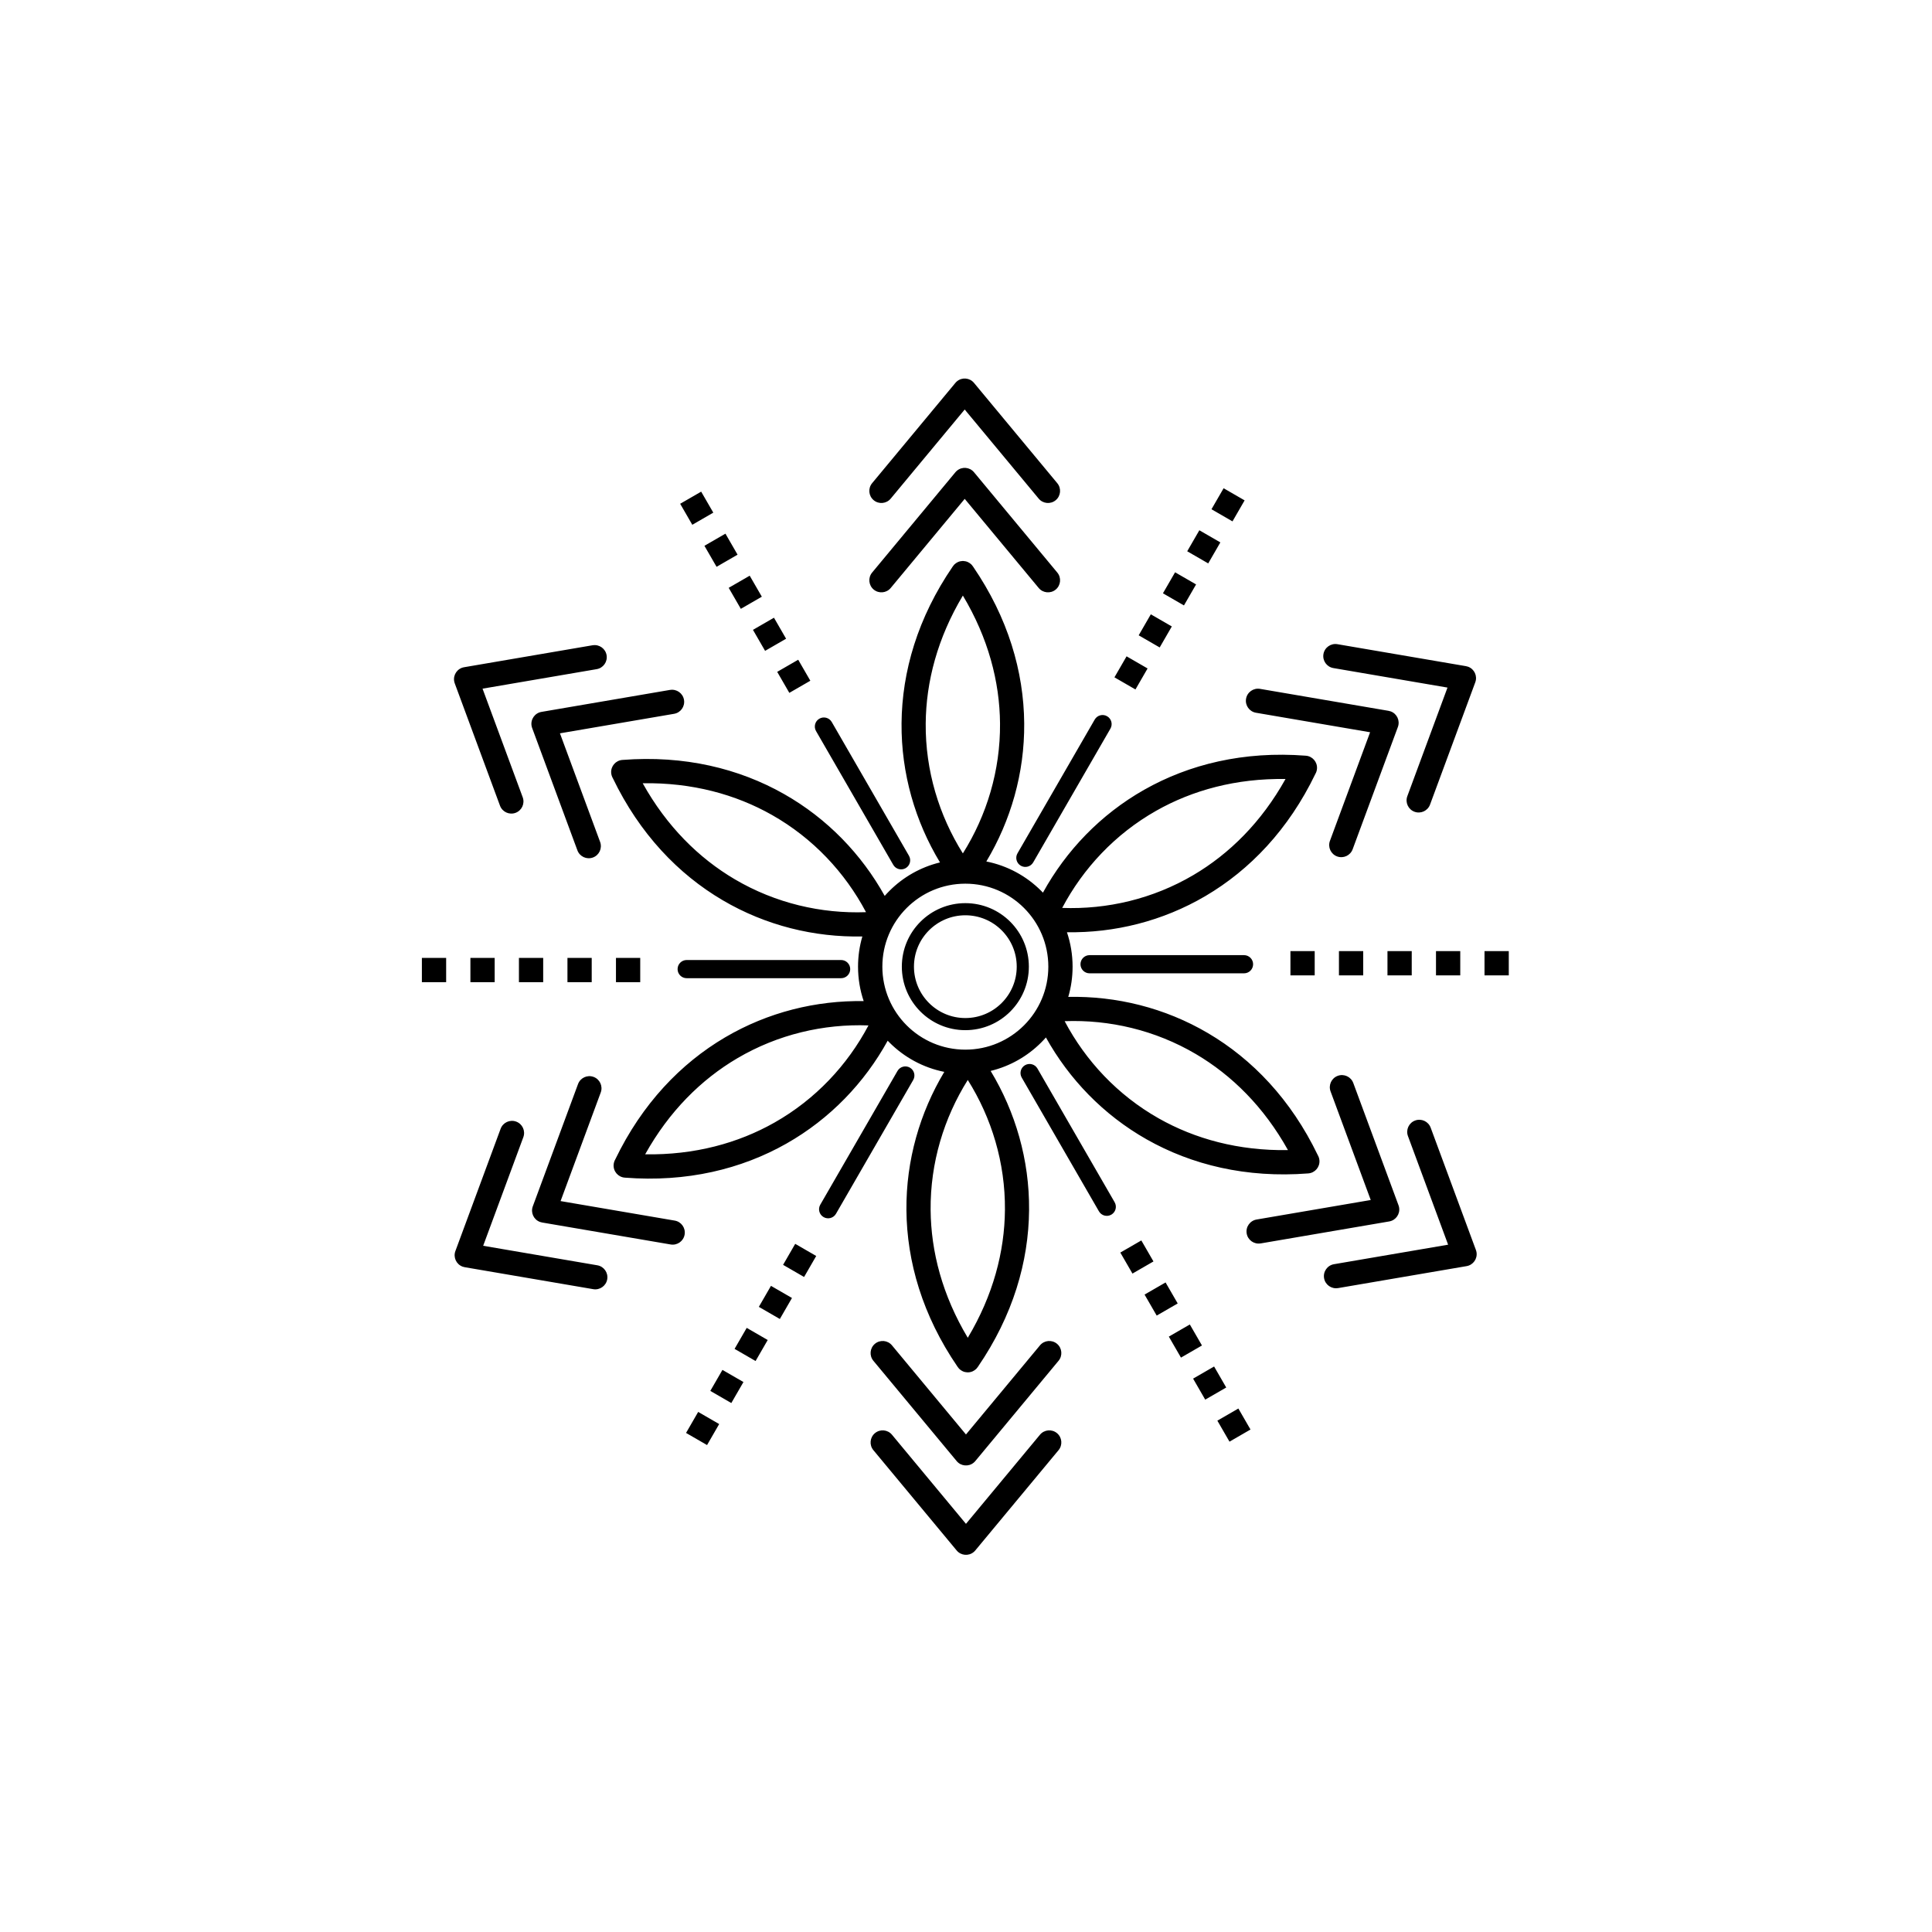
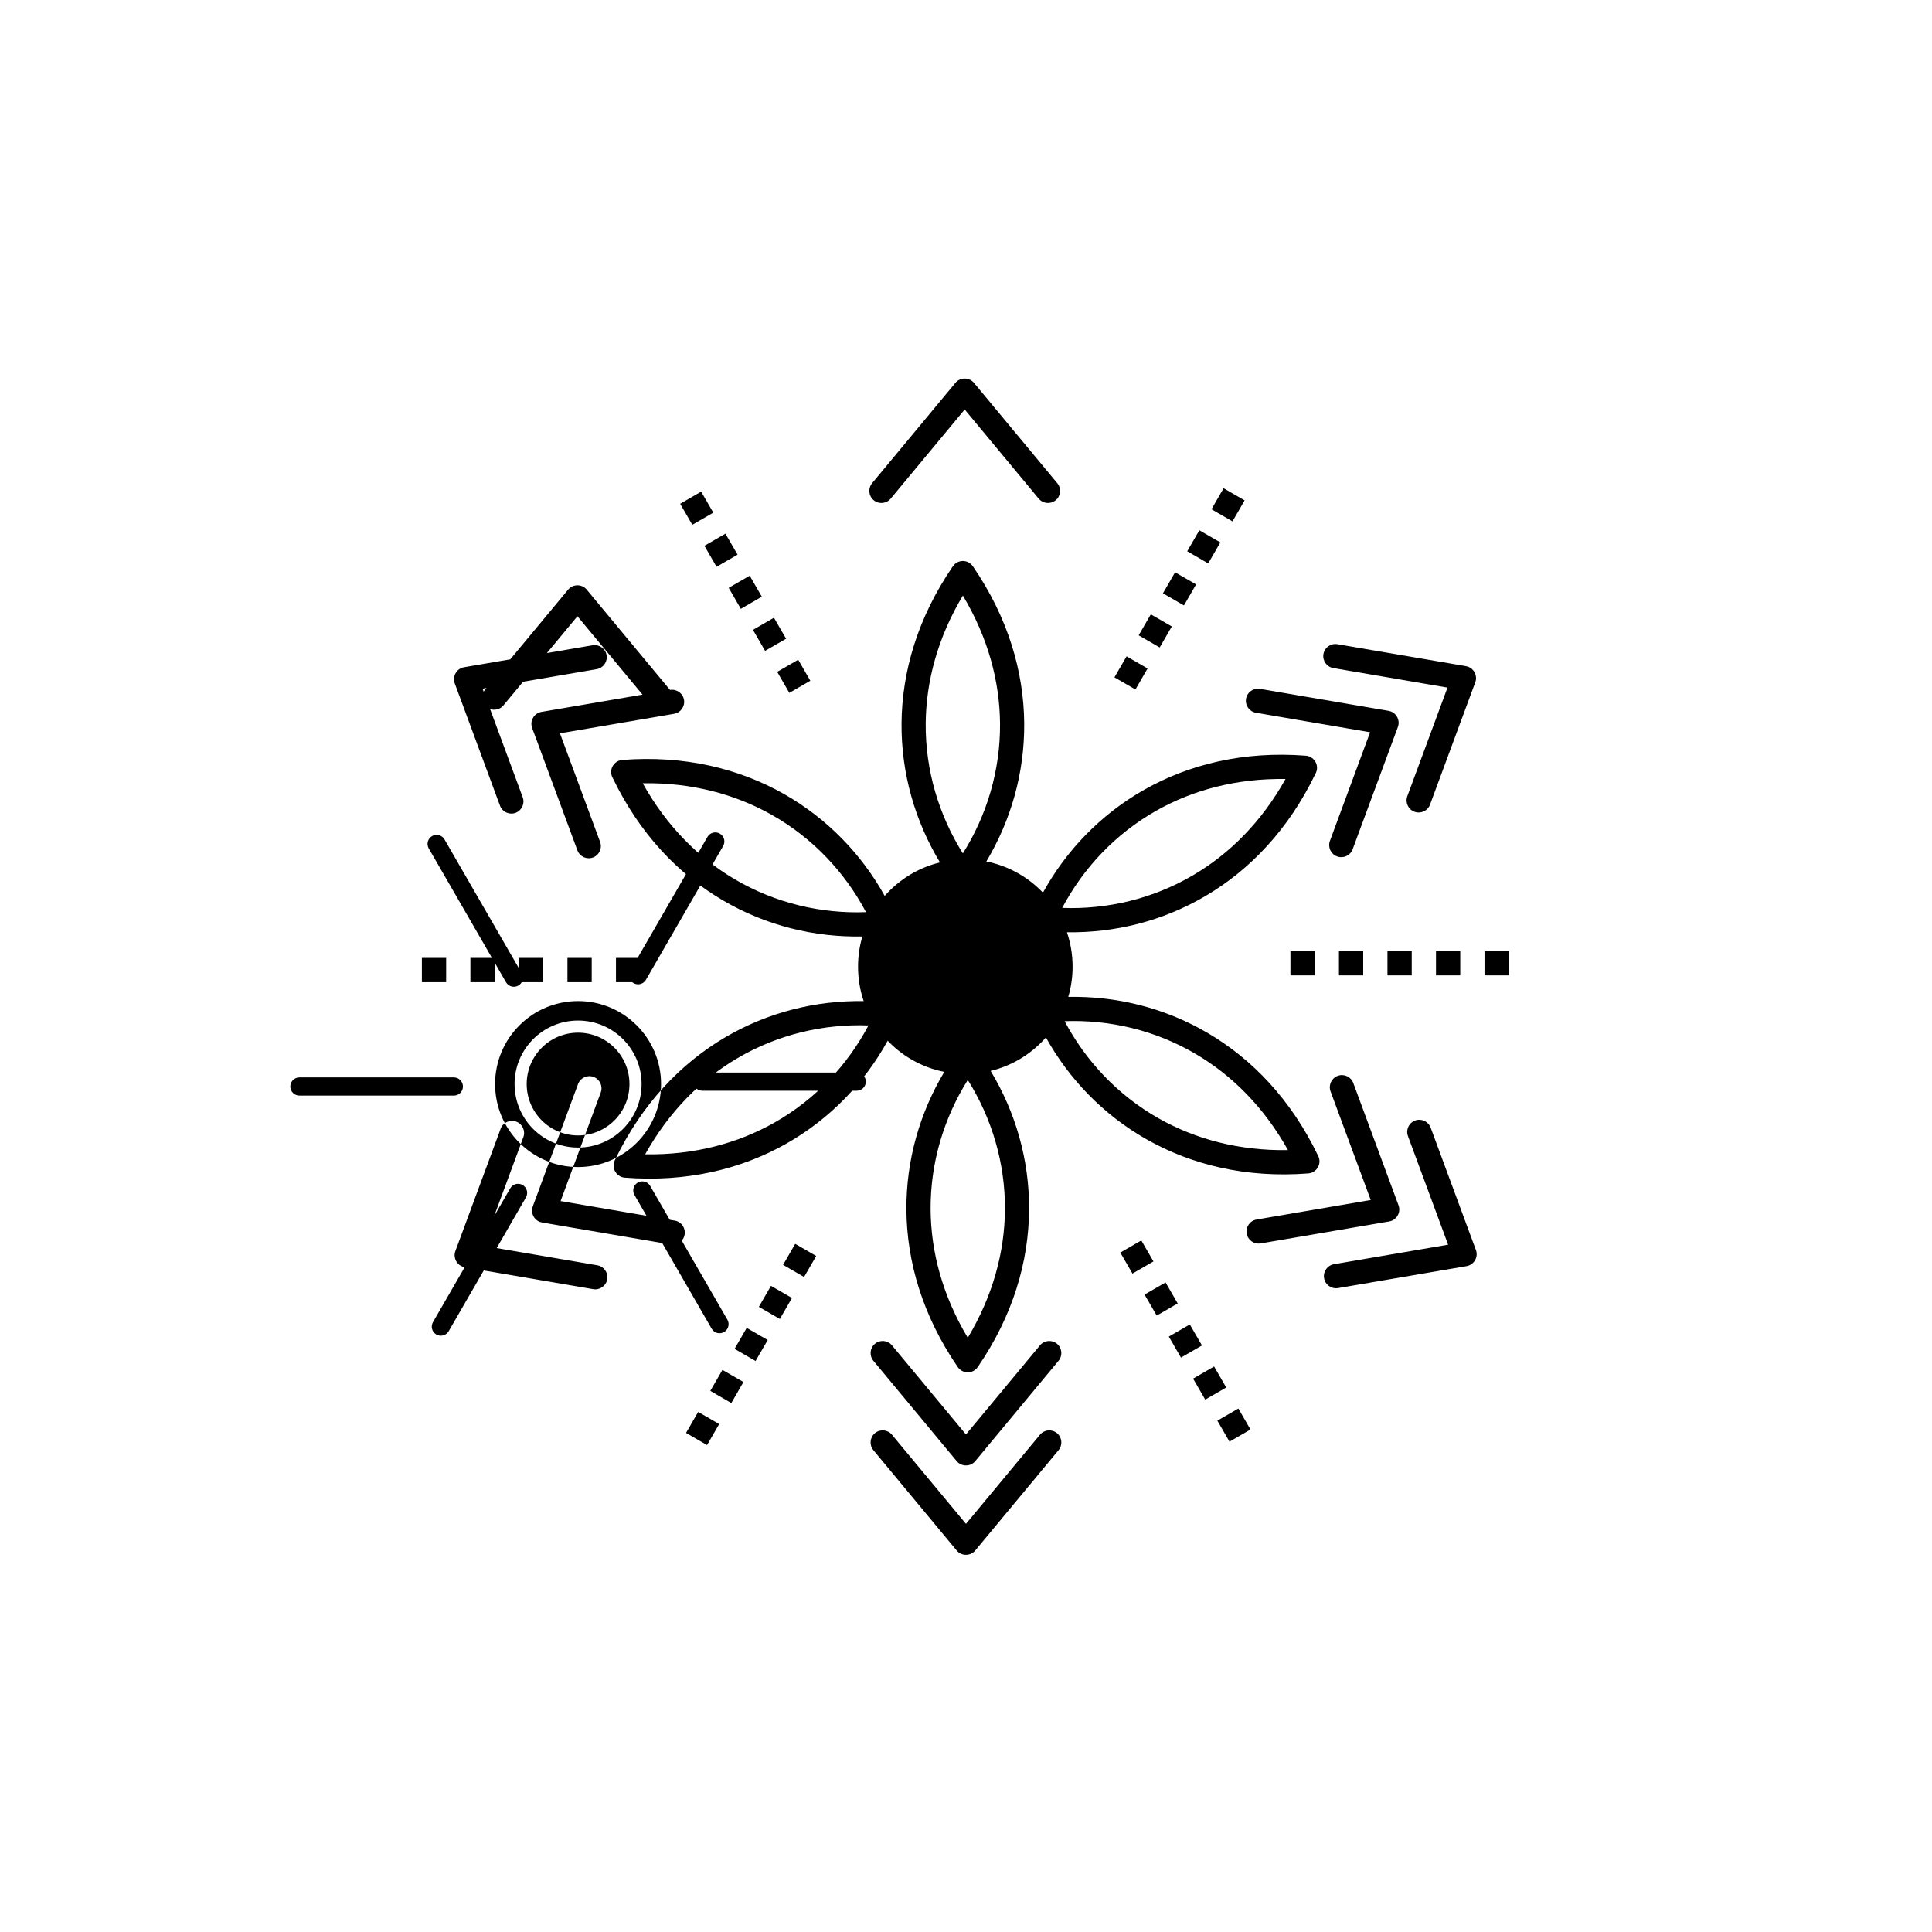
<svg xmlns="http://www.w3.org/2000/svg" fill="#000000" width="800px" height="800px" version="1.1" viewBox="144 144 512 512">
-   <path d="m399.17 370.16c6.32-10.066 9.949-21.953 9.848-34.434-0.09-11.086-3.129-22.668-9.848-33.895-6.715 11.23-9.758 22.812-9.848 33.895-0.102 12.48 3.527 24.367 9.848 34.434zm123.81-12.945c-0.609 1.664-2.453 2.519-4.117 1.91-1.664-0.609-2.519-2.453-1.91-4.117l10.648-28.793-30.25-5.172c-1.746-0.297-2.922-1.957-2.625-3.703 0.297-1.746 1.957-2.922 3.703-2.625l34.051 5.82c0.191 0.031 0.387 0.082 0.578 0.152 1.664 0.609 2.519 2.453 1.91 4.117zm-24.383 128.14c-1.746 0.297-3.406-0.875-3.703-2.625-0.297-1.746 0.875-3.406 2.625-3.703l30.25-5.172-10.648-28.793c-0.609-1.664 0.246-3.508 1.91-4.117s3.508 0.246 4.117 1.91l11.961 32.336c0.078 0.203 0.141 0.418 0.18 0.641 0.297 1.746-0.875 3.406-2.625 3.703l-34.062 5.824zm-123.14 42.953c-1.129-1.359-0.945-3.379 0.414-4.508 1.359-1.129 3.379-0.945 4.508 0.414l19.613 23.621 19.613-23.621c1.129-1.359 3.148-1.543 4.508-0.414s1.543 3.148 0.414 4.508l-22.031 26.535c-0.133 0.168-0.285 0.324-0.457 0.465-1.359 1.129-3.379 0.945-4.508-0.414zm-98.789-85.164c0.609-1.664 2.453-2.519 4.117-1.91s2.519 2.453 1.91 4.117l-10.648 28.793 30.25 5.172c1.746 0.297 2.922 1.957 2.625 3.703s-1.957 2.922-3.703 2.625l-34.051-5.82c-0.191-0.031-0.387-0.082-0.578-0.152-1.664-0.609-2.519-2.453-1.91-4.117zm24.383-128.14c1.746-0.297 3.406 0.879 3.703 2.625s-0.879 3.406-2.625 3.703l-30.25 5.172 10.648 28.793c0.609 1.664-0.246 3.508-1.91 4.117-1.664 0.609-3.508-0.246-4.117-1.91l-11.961-32.336c-0.078-0.203-0.141-0.418-0.18-0.641-0.297-1.746 0.879-3.406 2.625-3.703l34.062-5.824zm123.14-42.953c1.129 1.359 0.945 3.379-0.414 4.508-1.359 1.129-3.379 0.945-4.508-0.414l-19.613-23.621-19.613 23.621c-1.129 1.359-3.148 1.543-4.508 0.414-1.359-1.129-1.543-3.148-0.414-4.508l22.031-26.535c0.133-0.168 0.285-0.324 0.457-0.465 1.359-1.129 3.379-0.945 4.508 0.414zm-3.801 108.51c6.113-11.102 15.242-20.699 26.844-27.273 11.902-6.742 26.375-10.297 42.82-9.02 1.77 0.133 3.094 1.672 2.965 3.441-0.039 0.504-0.191 0.973-0.43 1.383-7.117 14.77-17.383 25.449-29.102 32.348-11.398 6.707-24.16 9.816-36.734 9.613 0.969 2.863 1.496 5.934 1.496 9.125 0 2.781-0.398 5.469-1.145 8.008 12.672-0.258 25.543 2.848 37.031 9.609 11.723 6.894 21.988 17.578 29.102 32.348 0.238 0.41 0.391 0.879 0.43 1.383 0.133 1.77-1.195 3.309-2.965 3.441-16.445 1.277-30.918-2.277-42.82-9.02-11.512-6.519-20.59-16.02-26.703-27.012-0.406 0.461-0.824 0.91-1.262 1.344-3.629 3.629-8.234 6.281-13.387 7.527 6.555 10.84 10.297 23.543 10.188 36.879-0.113 13.656-4.258 27.945-13.559 41.531-0.102 0.156-0.215 0.305-0.344 0.441l-0.016 0.016-0.039 0.043-0.055 0.055-0.043 0.039-0.016 0.016c-0.238 0.223-0.512 0.406-0.797 0.543l-0.004 0.004-0.055 0.027c-0.383 0.176-0.789 0.27-1.191 0.285h-0.266c-0.406-0.016-0.809-0.109-1.191-0.285l-0.055-0.027-0.004-0.004c-0.289-0.137-0.559-0.32-0.797-0.543l-0.016-0.016-0.043-0.039-0.055-0.055-0.039-0.043-0.016-0.016c-0.129-0.137-0.242-0.285-0.344-0.441-9.301-13.586-13.445-27.871-13.559-41.531-0.109-13.234 3.578-25.844 10.035-36.629-5.617-1.113-10.637-3.883-14.531-7.781-0.16-0.16-0.316-0.32-0.469-0.48-6.113 11.102-15.242 20.699-26.844 27.273-11.902 6.742-26.375 10.297-42.82 9.02-1.77-0.133-3.094-1.672-2.965-3.441 0.039-0.504 0.191-0.973 0.43-1.383 7.117-14.77 17.383-25.449 29.102-32.348 11.398-6.707 24.16-9.816 36.734-9.613-0.969-2.863-1.496-5.934-1.496-9.125 0-2.781 0.398-5.469 1.145-8.008-12.672 0.258-25.543-2.848-37.031-9.609-11.723-6.894-21.988-17.578-29.102-32.348-0.238-0.41-0.391-0.879-0.43-1.383-0.133-1.77 1.195-3.309 2.965-3.441 16.445-1.277 30.918 2.277 42.82 9.02 11.512 6.519 20.59 16.02 26.703 27.012 0.406-0.461 0.824-0.91 1.262-1.344 3.629-3.629 8.234-6.281 13.387-7.527-6.555-10.84-10.297-23.543-10.188-36.879 0.113-13.656 4.258-27.945 13.559-41.531 0.102-0.156 0.215-0.305 0.344-0.441l0.016-0.016 0.039-0.043 0.055-0.055 0.043-0.039 0.016-0.016c0.242-0.223 0.512-0.406 0.797-0.543l0.004-0.004 0.055-0.027c0.383-0.176 0.789-0.27 1.191-0.285h0.266c0.406 0.016 0.809 0.109 1.191 0.285l0.055 0.027 0.004 0.004c0.289 0.137 0.559 0.32 0.797 0.543l0.016 0.016 0.043 0.039 0.055 0.055 0.039 0.043 0.016 0.016c0.129 0.137 0.242 0.285 0.344 0.441 9.301 13.586 13.445 27.871 13.559 41.531 0.109 13.234-3.578 25.844-10.035 36.629 5.617 1.113 10.637 3.883 14.531 7.781 0.16 0.16 0.316 0.32 0.469 0.48zm64.289-30.117c-13.086-0.203-24.637 2.957-34.281 8.418-10.867 6.156-19.348 15.242-24.906 25.746 11.875 0.438 23.984-2.363 34.75-8.699 9.559-5.625 18.07-14.047 24.434-25.469zm0.648 98.344c-6.363-11.426-14.875-19.848-24.434-25.469-10.766-6.332-22.875-9.137-34.75-8.699 5.559 10.504 14.039 19.594 24.906 25.75 9.645 5.465 21.195 8.621 34.281 8.418zm-84.855 49.738c6.715-11.23 9.758-22.812 9.848-33.895 0.102-12.48-3.527-24.367-9.848-34.434-6.32 10.066-9.949 21.953-9.848 34.434 0.09 11.086 3.129 22.668 9.848 33.895zm-85.504-48.617c13.086 0.203 24.637-2.957 34.281-8.418 10.867-6.156 19.348-15.242 24.906-25.746-11.875-0.438-23.984 2.363-34.75 8.699-9.559 5.625-18.07 14.047-24.434 25.469zm-0.648-98.344c6.363 11.426 14.875 19.848 24.434 25.469 10.766 6.332 22.875 9.137 34.75 8.699-5.559-10.504-14.039-19.594-24.906-25.75-9.645-5.465-21.195-8.621-34.281-8.418zm178.09 44.492v6.43h-6.43v-6.43zm51.434 0v6.43h-6.43v-6.43zm-12.859 0v6.43h-6.43v-6.43zm-12.859 0v6.43h-6.43v-6.43zm-12.859 0v6.43h-6.43v-6.43zm-55.586 82.238-5.566 3.215-3.215-5.566 5.566-3.215zm25.715 44.543-5.566 3.215-3.215-5.566 5.566-3.215zm-6.43-11.137-5.566 3.215-3.215-5.566 5.566-3.215zm-6.43-11.137-5.566 3.215-3.215-5.566 5.566-3.215zm-6.43-11.137-5.566 3.215-3.215-5.566 5.566-3.215zm-99.012-7.016-5.566-3.215 3.215-5.566 5.566 3.215zm-25.715 44.543-5.566-3.215 3.215-5.566 5.566 3.215zm6.43-11.137-5.566-3.215 3.215-5.566 5.566 3.215zm6.43-11.137-5.566-3.215 3.215-5.566 5.566 3.215zm6.43-11.137-5.566-3.215 3.215-5.566 5.566 3.215zm-43.43-89.258v-6.43h6.43v6.43zm-51.434 0v-6.43h6.43v6.43zm12.859 0v-6.43h6.43v6.43zm12.859 0v-6.43h6.43v6.43zm12.859 0v-6.43h6.43v6.43zm55.586-82.238 5.566-3.215 3.215 5.566-5.566 3.215zm-25.715-44.543 5.566-3.215 3.215 5.566-5.566 3.215zm6.43 11.137 5.566-3.215 3.215 5.566-5.566 3.215zm6.43 11.137 5.566-3.215 3.215 5.566-5.566 3.215zm6.43 11.137 5.566-3.215 3.215 5.566-5.566 3.215zm99.012 7.016 5.566 3.215-3.215 5.566-5.566-3.215zm25.715-44.543 5.566 3.215-3.215 5.566-5.566-3.215zm-6.43 11.137 5.566 3.215-3.215 5.566-5.566-3.215zm-6.43 11.137 5.566 3.215-3.215 5.566-5.566-3.215zm-6.43 11.137 5.566 3.215-3.215 5.566-5.566-3.215zm53.492 62.254c-0.609 1.664-2.453 2.519-4.117 1.91-1.664-0.609-2.519-2.453-1.91-4.117l10.648-28.793-30.25-5.172c-1.746-0.297-2.922-1.957-2.625-3.703 0.297-1.746 1.957-2.922 3.703-2.625l34.051 5.82c0.191 0.031 0.387 0.082 0.578 0.152 1.664 0.609 2.519 2.453 1.91 4.117zm-24.383 104.46c-1.746 0.297-3.406-0.875-3.703-2.625-0.297-1.746 0.875-3.406 2.625-3.703l30.25-5.172-10.648-28.793c-0.609-1.664 0.246-3.508 1.91-4.117 1.664-0.609 3.508 0.246 4.117 1.91l11.961 32.336c0.082 0.203 0.141 0.418 0.18 0.641 0.297 1.746-0.879 3.406-2.625 3.703l-34.062 5.824zm-102.63 31.109c-1.129-1.359-0.945-3.379 0.414-4.508s3.379-0.945 4.508 0.414l19.613 23.621 19.613-23.621c1.129-1.359 3.148-1.543 4.508-0.414s1.543 3.148 0.414 4.508l-22.031 26.535c-0.133 0.168-0.285 0.324-0.457 0.465-1.359 1.129-3.379 0.945-4.508-0.414zm-78.277-73.324c0.609-1.664 2.453-2.519 4.117-1.91 1.664 0.609 2.519 2.453 1.91 4.117l-10.648 28.793 30.25 5.172c1.746 0.297 2.922 1.957 2.625 3.703-0.297 1.746-1.957 2.922-3.703 2.625l-34.051-5.82c-0.191-0.031-0.387-0.082-0.578-0.152-1.664-0.609-2.519-2.453-1.91-4.117zm24.383-104.46c1.746-0.297 3.406 0.875 3.703 2.625 0.297 1.746-0.875 3.406-2.625 3.703l-30.25 5.172 10.648 28.793c0.609 1.664-0.246 3.508-1.91 4.117-1.664 0.609-3.508-0.246-4.117-1.91l-11.961-32.336c-0.078-0.203-0.141-0.418-0.18-0.641-0.297-1.746 0.875-3.406 2.625-3.703l34.062-5.824zm102.63-31.109c1.129 1.359 0.945 3.379-0.414 4.508s-3.379 0.945-4.508-0.414l-19.613-23.621-19.613 23.621c-1.129 1.359-3.148 1.543-4.508 0.414-1.359-1.129-1.543-3.148-0.414-4.508l22.031-26.535c0.133-0.168 0.285-0.324 0.457-0.465 1.359-1.129 3.379-0.945 4.508 0.414zm-24.367 87.613c4.648 0 8.855 1.883 11.902 4.93s4.93 7.254 4.93 11.902-1.883 8.855-4.93 11.902-7.254 4.93-11.902 4.93-8.855-1.883-11.902-4.93-4.93-7.254-4.93-11.902 1.883-8.855 4.93-11.902 7.254-4.93 11.902-4.93zm9.629 7.203c-2.465-2.465-5.867-3.988-9.629-3.988s-7.164 1.523-9.629 3.988c-2.465 2.465-3.988 5.867-3.988 9.629s1.523 7.164 3.988 9.629c2.465 2.465 5.867 3.988 9.629 3.988s7.164-1.523 9.629-3.988c2.465-2.465 3.988-5.867 3.988-9.629s-1.523-7.164-3.988-9.629zm5.922-5.922c-3.981-3.981-9.477-6.441-15.551-6.441s-11.57 2.461-15.551 6.441c-3.981 3.981-6.441 9.477-6.441 15.551s2.461 11.57 6.441 15.551c3.981 3.981 9.477 6.441 15.551 6.441s11.57-2.461 15.551-6.441c3.981-3.981 6.441-9.48 6.441-15.551 0-6.074-2.461-11.57-6.441-15.551zm2.43-12.078c-0.664 1.148-2.137 1.543-3.285 0.875-1.148-0.664-1.543-2.137-0.875-3.285l20.465-35.449c0.664-1.148 2.137-1.543 3.285-0.875 1.148 0.664 1.543 2.137 0.875 3.285zm14.941 29.395c-1.332 0-2.41-1.078-2.41-2.41 0-1.332 1.078-2.41 2.41-2.41h40.93c1.332 0 2.41 1.078 2.41 2.41 0 1.332-1.078 2.41-2.41 2.41zm-17.98 27.629c-0.664-1.148-0.273-2.621 0.875-3.285 1.148-0.664 2.621-0.273 3.285 0.875l20.465 35.449c0.664 1.148 0.273 2.621-0.875 3.285-1.148 0.664-2.621 0.273-3.285-0.875zm-32.922-1.762c0.664-1.148 2.137-1.543 3.285-0.875 1.148 0.664 1.543 2.137 0.875 3.285l-20.465 35.449c-0.664 1.148-2.137 1.543-3.285 0.875-1.148-0.664-1.543-2.137-0.875-3.285zm-14.941-29.395c1.332 0 2.41 1.078 2.41 2.41 0 1.332-1.078 2.41-2.41 2.41h-40.93c-1.332 0-2.41-1.078-2.41-2.41 0-1.332 1.078-2.41 2.41-2.41zm17.98-27.629c0.664 1.148 0.273 2.621-0.875 3.285-1.148 0.664-2.621 0.273-3.285-0.875l-20.465-35.449c-0.664-1.148-0.273-2.621 0.875-3.285 1.148-0.664 2.621-0.273 3.285 0.875z" />
+   <path d="m399.17 370.16c6.32-10.066 9.949-21.953 9.848-34.434-0.09-11.086-3.129-22.668-9.848-33.895-6.715 11.23-9.758 22.812-9.848 33.895-0.102 12.48 3.527 24.367 9.848 34.434zm123.81-12.945c-0.609 1.664-2.453 2.519-4.117 1.91-1.664-0.609-2.519-2.453-1.91-4.117l10.648-28.793-30.25-5.172c-1.746-0.297-2.922-1.957-2.625-3.703 0.297-1.746 1.957-2.922 3.703-2.625l34.051 5.82c0.191 0.031 0.387 0.082 0.578 0.152 1.664 0.609 2.519 2.453 1.91 4.117zm-24.383 128.14c-1.746 0.297-3.406-0.875-3.703-2.625-0.297-1.746 0.875-3.406 2.625-3.703l30.25-5.172-10.648-28.793c-0.609-1.664 0.246-3.508 1.91-4.117s3.508 0.246 4.117 1.91l11.961 32.336c0.078 0.203 0.141 0.418 0.18 0.641 0.297 1.746-0.875 3.406-2.625 3.703l-34.062 5.824zm-123.14 42.953c-1.129-1.359-0.945-3.379 0.414-4.508 1.359-1.129 3.379-0.945 4.508 0.414l19.613 23.621 19.613-23.621c1.129-1.359 3.148-1.543 4.508-0.414s1.543 3.148 0.414 4.508l-22.031 26.535c-0.133 0.168-0.285 0.324-0.457 0.465-1.359 1.129-3.379 0.945-4.508-0.414zm-98.789-85.164c0.609-1.664 2.453-2.519 4.117-1.91s2.519 2.453 1.91 4.117l-10.648 28.793 30.25 5.172c1.746 0.297 2.922 1.957 2.625 3.703s-1.957 2.922-3.703 2.625l-34.051-5.82c-0.191-0.031-0.387-0.082-0.578-0.152-1.664-0.609-2.519-2.453-1.91-4.117zm24.383-128.14c1.746-0.297 3.406 0.879 3.703 2.625s-0.879 3.406-2.625 3.703l-30.25 5.172 10.648 28.793c0.609 1.664-0.246 3.508-1.91 4.117-1.664 0.609-3.508-0.246-4.117-1.91l-11.961-32.336c-0.078-0.203-0.141-0.418-0.18-0.641-0.297-1.746 0.879-3.406 2.625-3.703l34.062-5.824zm123.14-42.953c1.129 1.359 0.945 3.379-0.414 4.508-1.359 1.129-3.379 0.945-4.508-0.414l-19.613-23.621-19.613 23.621c-1.129 1.359-3.148 1.543-4.508 0.414-1.359-1.129-1.543-3.148-0.414-4.508l22.031-26.535c0.133-0.168 0.285-0.324 0.457-0.465 1.359-1.129 3.379-0.945 4.508 0.414zm-3.801 108.51c6.113-11.102 15.242-20.699 26.844-27.273 11.902-6.742 26.375-10.297 42.82-9.02 1.77 0.133 3.094 1.672 2.965 3.441-0.039 0.504-0.191 0.973-0.43 1.383-7.117 14.77-17.383 25.449-29.102 32.348-11.398 6.707-24.16 9.816-36.734 9.613 0.969 2.863 1.496 5.934 1.496 9.125 0 2.781-0.398 5.469-1.145 8.008 12.672-0.258 25.543 2.848 37.031 9.609 11.723 6.894 21.988 17.578 29.102 32.348 0.238 0.41 0.391 0.879 0.43 1.383 0.133 1.77-1.195 3.309-2.965 3.441-16.445 1.277-30.918-2.277-42.82-9.02-11.512-6.519-20.59-16.02-26.703-27.012-0.406 0.461-0.824 0.91-1.262 1.344-3.629 3.629-8.234 6.281-13.387 7.527 6.555 10.84 10.297 23.543 10.188 36.879-0.113 13.656-4.258 27.945-13.559 41.531-0.102 0.156-0.215 0.305-0.344 0.441l-0.016 0.016-0.039 0.043-0.055 0.055-0.043 0.039-0.016 0.016c-0.238 0.223-0.512 0.406-0.797 0.543l-0.004 0.004-0.055 0.027c-0.383 0.176-0.789 0.27-1.191 0.285h-0.266c-0.406-0.016-0.809-0.109-1.191-0.285l-0.055-0.027-0.004-0.004c-0.289-0.137-0.559-0.32-0.797-0.543l-0.016-0.016-0.043-0.039-0.055-0.055-0.039-0.043-0.016-0.016c-0.129-0.137-0.242-0.285-0.344-0.441-9.301-13.586-13.445-27.871-13.559-41.531-0.109-13.234 3.578-25.844 10.035-36.629-5.617-1.113-10.637-3.883-14.531-7.781-0.16-0.16-0.316-0.32-0.469-0.48-6.113 11.102-15.242 20.699-26.844 27.273-11.902 6.742-26.375 10.297-42.82 9.02-1.77-0.133-3.094-1.672-2.965-3.441 0.039-0.504 0.191-0.973 0.43-1.383 7.117-14.77 17.383-25.449 29.102-32.348 11.398-6.707 24.16-9.816 36.734-9.613-0.969-2.863-1.496-5.934-1.496-9.125 0-2.781 0.398-5.469 1.145-8.008-12.672 0.258-25.543-2.848-37.031-9.609-11.723-6.894-21.988-17.578-29.102-32.348-0.238-0.41-0.391-0.879-0.43-1.383-0.133-1.77 1.195-3.309 2.965-3.441 16.445-1.277 30.918 2.277 42.82 9.02 11.512 6.519 20.59 16.02 26.703 27.012 0.406-0.461 0.824-0.91 1.262-1.344 3.629-3.629 8.234-6.281 13.387-7.527-6.555-10.84-10.297-23.543-10.188-36.879 0.113-13.656 4.258-27.945 13.559-41.531 0.102-0.156 0.215-0.305 0.344-0.441l0.016-0.016 0.039-0.043 0.055-0.055 0.043-0.039 0.016-0.016c0.242-0.223 0.512-0.406 0.797-0.543l0.004-0.004 0.055-0.027c0.383-0.176 0.789-0.27 1.191-0.285h0.266c0.406 0.016 0.809 0.109 1.191 0.285l0.055 0.027 0.004 0.004c0.289 0.137 0.559 0.32 0.797 0.543l0.016 0.016 0.043 0.039 0.055 0.055 0.039 0.043 0.016 0.016c0.129 0.137 0.242 0.285 0.344 0.441 9.301 13.586 13.445 27.871 13.559 41.531 0.109 13.234-3.578 25.844-10.035 36.629 5.617 1.113 10.637 3.883 14.531 7.781 0.16 0.16 0.316 0.32 0.469 0.48zm64.289-30.117c-13.086-0.203-24.637 2.957-34.281 8.418-10.867 6.156-19.348 15.242-24.906 25.746 11.875 0.438 23.984-2.363 34.75-8.699 9.559-5.625 18.07-14.047 24.434-25.469zm0.648 98.344c-6.363-11.426-14.875-19.848-24.434-25.469-10.766-6.332-22.875-9.137-34.75-8.699 5.559 10.504 14.039 19.594 24.906 25.75 9.645 5.465 21.195 8.621 34.281 8.418zm-84.855 49.738c6.715-11.23 9.758-22.812 9.848-33.895 0.102-12.48-3.527-24.367-9.848-34.434-6.32 10.066-9.949 21.953-9.848 34.434 0.09 11.086 3.129 22.668 9.848 33.895zm-85.504-48.617c13.086 0.203 24.637-2.957 34.281-8.418 10.867-6.156 19.348-15.242 24.906-25.746-11.875-0.438-23.984 2.363-34.75 8.699-9.559 5.625-18.07 14.047-24.434 25.469zm-0.648-98.344c6.363 11.426 14.875 19.848 24.434 25.469 10.766 6.332 22.875 9.137 34.75 8.699-5.559-10.504-14.039-19.594-24.906-25.75-9.645-5.465-21.195-8.621-34.281-8.418zm178.09 44.492v6.43h-6.43v-6.43zm51.434 0v6.43h-6.43v-6.43zm-12.859 0v6.43h-6.43v-6.43zm-12.859 0v6.43h-6.43v-6.43zm-12.859 0v6.43h-6.43v-6.43zm-55.586 82.238-5.566 3.215-3.215-5.566 5.566-3.215zm25.715 44.543-5.566 3.215-3.215-5.566 5.566-3.215zm-6.43-11.137-5.566 3.215-3.215-5.566 5.566-3.215zm-6.43-11.137-5.566 3.215-3.215-5.566 5.566-3.215zm-6.43-11.137-5.566 3.215-3.215-5.566 5.566-3.215zm-99.012-7.016-5.566-3.215 3.215-5.566 5.566 3.215zm-25.715 44.543-5.566-3.215 3.215-5.566 5.566 3.215zm6.43-11.137-5.566-3.215 3.215-5.566 5.566 3.215zm6.43-11.137-5.566-3.215 3.215-5.566 5.566 3.215zm6.43-11.137-5.566-3.215 3.215-5.566 5.566 3.215zm-43.43-89.258v-6.43h6.43v6.43zm-51.434 0v-6.43h6.43v6.43zm12.859 0v-6.43h6.43v6.43zm12.859 0v-6.43h6.43v6.43zm12.859 0v-6.43h6.43v6.43zm55.586-82.238 5.566-3.215 3.215 5.566-5.566 3.215zm-25.715-44.543 5.566-3.215 3.215 5.566-5.566 3.215zm6.43 11.137 5.566-3.215 3.215 5.566-5.566 3.215zm6.43 11.137 5.566-3.215 3.215 5.566-5.566 3.215zm6.43 11.137 5.566-3.215 3.215 5.566-5.566 3.215zm99.012 7.016 5.566 3.215-3.215 5.566-5.566-3.215zm25.715-44.543 5.566 3.215-3.215 5.566-5.566-3.215zm-6.43 11.137 5.566 3.215-3.215 5.566-5.566-3.215zm-6.43 11.137 5.566 3.215-3.215 5.566-5.566-3.215zm-6.43 11.137 5.566 3.215-3.215 5.566-5.566-3.215zm53.492 62.254c-0.609 1.664-2.453 2.519-4.117 1.91-1.664-0.609-2.519-2.453-1.91-4.117l10.648-28.793-30.25-5.172c-1.746-0.297-2.922-1.957-2.625-3.703 0.297-1.746 1.957-2.922 3.703-2.625l34.051 5.82c0.191 0.031 0.387 0.082 0.578 0.152 1.664 0.609 2.519 2.453 1.91 4.117zm-24.383 104.46c-1.746 0.297-3.406-0.875-3.703-2.625-0.297-1.746 0.875-3.406 2.625-3.703l30.25-5.172-10.648-28.793c-0.609-1.664 0.246-3.508 1.91-4.117 1.664-0.609 3.508 0.246 4.117 1.91l11.961 32.336c0.082 0.203 0.141 0.418 0.18 0.641 0.297 1.746-0.879 3.406-2.625 3.703l-34.062 5.824zm-102.63 31.109c-1.129-1.359-0.945-3.379 0.414-4.508s3.379-0.945 4.508 0.414l19.613 23.621 19.613-23.621c1.129-1.359 3.148-1.543 4.508-0.414s1.543 3.148 0.414 4.508l-22.031 26.535c-0.133 0.168-0.285 0.324-0.457 0.465-1.359 1.129-3.379 0.945-4.508-0.414zm-78.277-73.324c0.609-1.664 2.453-2.519 4.117-1.91 1.664 0.609 2.519 2.453 1.91 4.117l-10.648 28.793 30.25 5.172c1.746 0.297 2.922 1.957 2.625 3.703-0.297 1.746-1.957 2.922-3.703 2.625l-34.051-5.82c-0.191-0.031-0.387-0.082-0.578-0.152-1.664-0.609-2.519-2.453-1.91-4.117zm24.383-104.46c1.746-0.297 3.406 0.875 3.703 2.625 0.297 1.746-0.875 3.406-2.625 3.703l-30.25 5.172 10.648 28.793c0.609 1.664-0.246 3.508-1.91 4.117-1.664 0.609-3.508-0.246-4.117-1.91l-11.961-32.336c-0.078-0.203-0.141-0.418-0.18-0.641-0.297-1.746 0.875-3.406 2.625-3.703l34.062-5.824zc1.129 1.359 0.945 3.379-0.414 4.508s-3.379 0.945-4.508-0.414l-19.613-23.621-19.613 23.621c-1.129 1.359-3.148 1.543-4.508 0.414-1.359-1.129-1.543-3.148-0.414-4.508l22.031-26.535c0.133-0.168 0.285-0.324 0.457-0.465 1.359-1.129 3.379-0.945 4.508 0.414zm-24.367 87.613c4.648 0 8.855 1.883 11.902 4.93s4.93 7.254 4.93 11.902-1.883 8.855-4.93 11.902-7.254 4.93-11.902 4.93-8.855-1.883-11.902-4.93-4.93-7.254-4.93-11.902 1.883-8.855 4.93-11.902 7.254-4.93 11.902-4.93zm9.629 7.203c-2.465-2.465-5.867-3.988-9.629-3.988s-7.164 1.523-9.629 3.988c-2.465 2.465-3.988 5.867-3.988 9.629s1.523 7.164 3.988 9.629c2.465 2.465 5.867 3.988 9.629 3.988s7.164-1.523 9.629-3.988c2.465-2.465 3.988-5.867 3.988-9.629s-1.523-7.164-3.988-9.629zm5.922-5.922c-3.981-3.981-9.477-6.441-15.551-6.441s-11.57 2.461-15.551 6.441c-3.981 3.981-6.441 9.477-6.441 15.551s2.461 11.57 6.441 15.551c3.981 3.981 9.477 6.441 15.551 6.441s11.57-2.461 15.551-6.441c3.981-3.981 6.441-9.48 6.441-15.551 0-6.074-2.461-11.57-6.441-15.551zm2.43-12.078c-0.664 1.148-2.137 1.543-3.285 0.875-1.148-0.664-1.543-2.137-0.875-3.285l20.465-35.449c0.664-1.148 2.137-1.543 3.285-0.875 1.148 0.664 1.543 2.137 0.875 3.285zm14.941 29.395c-1.332 0-2.41-1.078-2.41-2.41 0-1.332 1.078-2.41 2.41-2.41h40.93c1.332 0 2.41 1.078 2.41 2.41 0 1.332-1.078 2.41-2.41 2.41zm-17.98 27.629c-0.664-1.148-0.273-2.621 0.875-3.285 1.148-0.664 2.621-0.273 3.285 0.875l20.465 35.449c0.664 1.148 0.273 2.621-0.875 3.285-1.148 0.664-2.621 0.273-3.285-0.875zm-32.922-1.762c0.664-1.148 2.137-1.543 3.285-0.875 1.148 0.664 1.543 2.137 0.875 3.285l-20.465 35.449c-0.664 1.148-2.137 1.543-3.285 0.875-1.148-0.664-1.543-2.137-0.875-3.285zm-14.941-29.395c1.332 0 2.41 1.078 2.41 2.41 0 1.332-1.078 2.41-2.41 2.41h-40.93c-1.332 0-2.41-1.078-2.41-2.41 0-1.332 1.078-2.41 2.41-2.41zm17.98-27.629c0.664 1.148 0.273 2.621-0.875 3.285-1.148 0.664-2.621 0.273-3.285-0.875l-20.465-35.449c-0.664-1.148-0.273-2.621 0.875-3.285 1.148-0.664 2.621-0.273 3.285 0.875z" />
</svg>